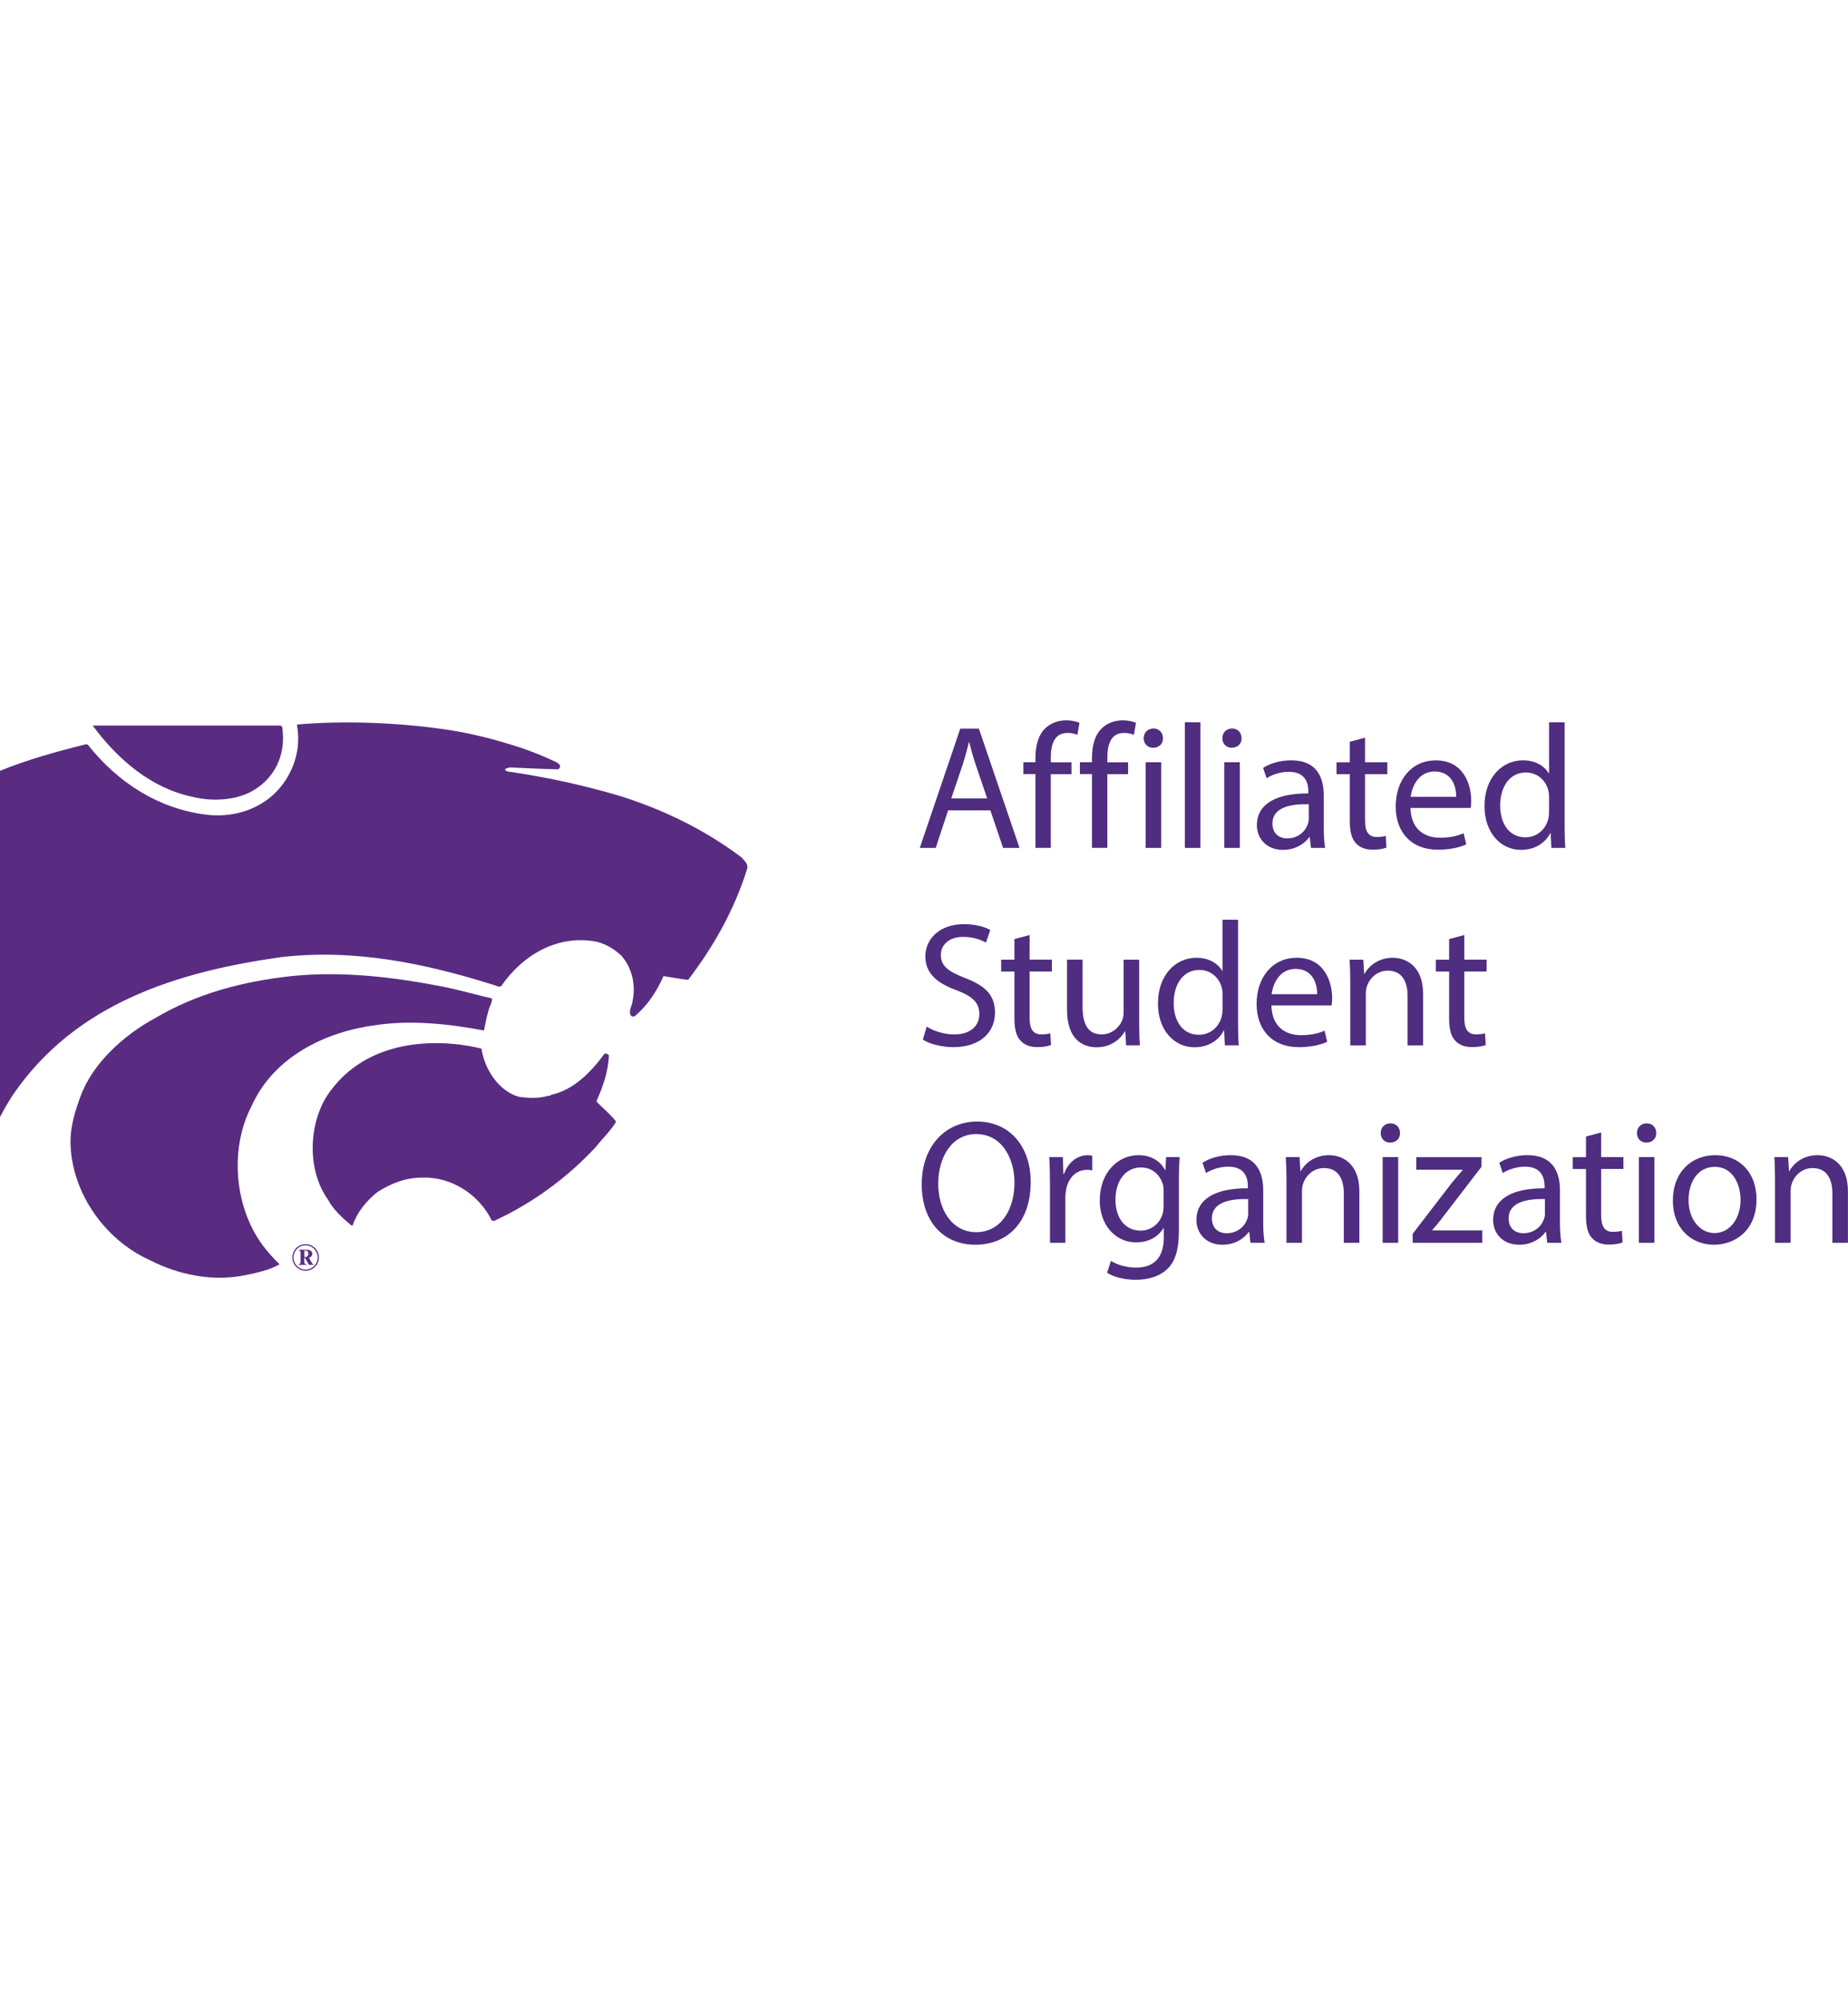
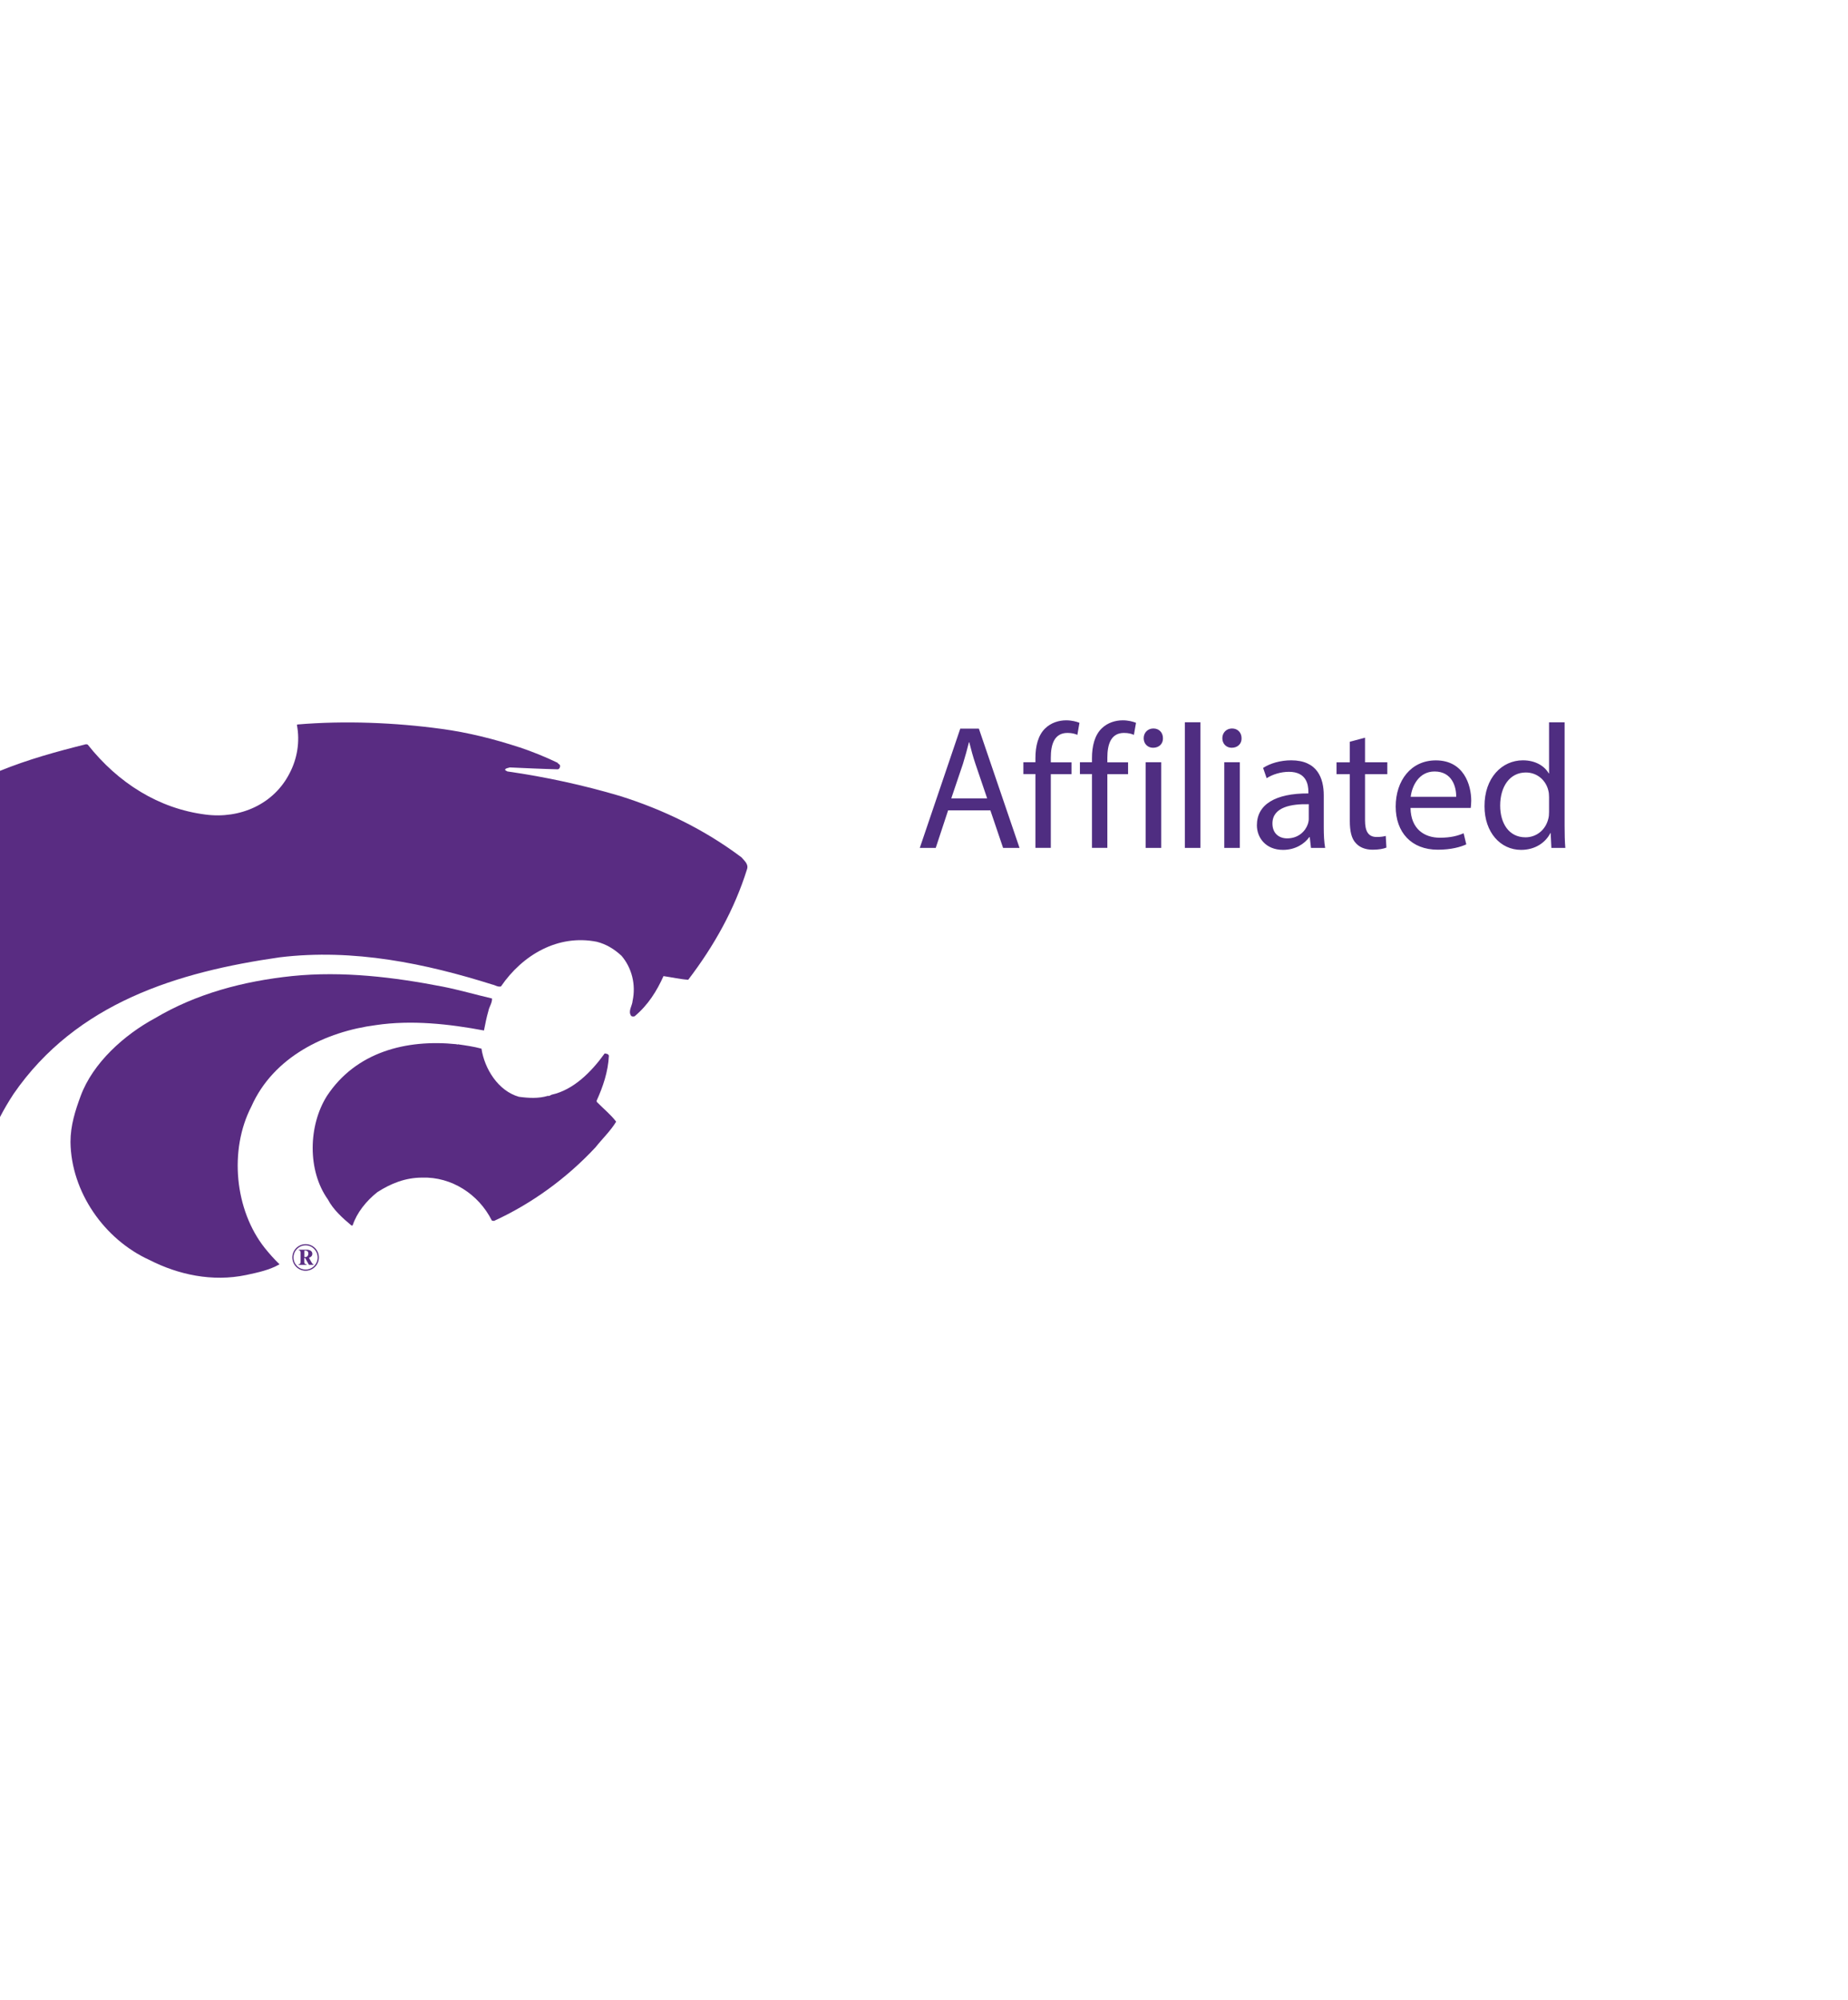
<svg xmlns="http://www.w3.org/2000/svg" id="a" viewBox="0 0 332.7 360">
  <defs>
    <style>
      .b {
        fill: #592c82;
      }

      .c {
        fill: #4f2d81;
      }
    </style>
  </defs>
-   <path class="c" d="M319.57,223.69h2.8v-9.27c0-.48.06-.96.19-1.31.48-1.56,1.91-2.87,3.76-2.87,2.64,0,3.57,2.07,3.57,4.56v8.89h2.8v-9.21c0-5.29-3.31-6.56-5.45-6.56-2.55,0-4.34,1.43-5.1,2.9h-.06l-.16-2.55h-2.48c.09,1.28.12,2.58.12,4.18v11.24ZM308.74,210.02c3.32,0,4.62,3.32,4.62,5.93,0,3.47-2.01,5.99-4.69,5.99s-4.68-2.55-4.68-5.93c0-2.93,1.44-5.99,4.75-5.99M308.81,207.92c-4.27,0-7.64,3.02-7.64,8.19,0,4.88,3.22,7.93,7.39,7.93,3.73,0,7.67-2.48,7.67-8.19,0-4.72-2.99-7.93-7.42-7.93M296.45,202.19c-1.02,0-1.75.76-1.75,1.75s.7,1.72,1.69,1.72c1.12,0,1.82-.77,1.79-1.72,0-.99-.67-1.75-1.72-1.75M297.85,208.27h-2.8v15.42h2.8v-15.42ZM285.53,204.58v3.7h-2.39v2.13h2.39v8.41c0,1.82.29,3.19,1.08,4.01.66.76,1.72,1.18,3.02,1.18,1.08,0,1.94-.16,2.49-.38l-.13-2.1c-.35.1-.89.19-1.63.19-1.56,0-2.1-1.08-2.1-3v-8.32h4.01v-2.13h-4.01v-4.43l-2.74.73ZM278.14,218.5c0,.29-.06.61-.16.89-.45,1.31-1.72,2.58-3.73,2.58-1.43,0-2.65-.86-2.65-2.68,0-3,3.47-3.54,6.54-3.47v2.68ZM281.1,223.69c-.19-1.05-.26-2.36-.26-3.7v-5.76c0-3.09-1.15-6.31-5.86-6.31-1.94,0-3.79.54-5.06,1.37l.63,1.85c1.09-.7,2.58-1.15,4.02-1.15,3.15,0,3.51,2.3,3.51,3.57v.32c-5.96-.03-9.27,2-9.27,5.73,0,2.23,1.59,4.43,4.71,4.43,2.2,0,3.86-1.08,4.72-2.29h.1l.22,1.94h2.55ZM254.34,223.69h12.52v-2.23h-9.01v-.06c.7-.79,1.34-1.56,1.97-2.42l6.88-8.95.03-1.75h-11.75v2.26h8.34v.06c-.7.83-1.34,1.56-2.01,2.39l-6.98,9.08v1.62ZM250.32,202.19c-1.02,0-1.75.76-1.75,1.75s.7,1.72,1.69,1.72c1.12,0,1.82-.77,1.79-1.72,0-.99-.67-1.75-1.72-1.75M251.72,208.27h-2.8v15.42h2.8v-15.42ZM231.6,223.69h2.8v-9.27c0-.48.06-.96.19-1.31.48-1.56,1.91-2.87,3.77-2.87,2.64,0,3.57,2.07,3.57,4.56v8.89h2.8v-9.21c0-5.29-3.31-6.56-5.45-6.56-2.55,0-4.34,1.43-5.1,2.9h-.06l-.16-2.55h-2.48c.09,1.28.13,2.58.13,4.18v11.24ZM224.72,218.5c0,.29-.06.61-.16.89-.45,1.31-1.72,2.58-3.73,2.58-1.44,0-2.65-.86-2.65-2.68,0-3,3.47-3.54,6.53-3.47v2.68ZM227.68,223.69c-.19-1.05-.26-2.36-.26-3.7v-5.76c0-3.09-1.14-6.31-5.86-6.31-1.95,0-3.8.54-5.07,1.37l.64,1.85c1.08-.7,2.58-1.15,4.02-1.15,3.16,0,3.51,2.3,3.51,3.57v.32c-5.96-.03-9.27,2-9.27,5.73,0,2.23,1.59,4.43,4.71,4.43,2.2,0,3.85-1.08,4.71-2.29h.1l.22,1.94h2.55ZM209.49,217.13c0,.48-.06,1.02-.22,1.5-.61,1.78-2.17,2.87-3.89,2.87-3.03,0-4.56-2.52-4.56-5.54,0-3.57,1.91-5.83,4.59-5.83,2.04,0,3.41,1.34,3.92,2.97.13.38.16.8.16,1.27v2.77ZM209.94,208.27l-.13,2.32h-.06c-.67-1.27-2.13-2.67-4.81-2.67-3.54,0-6.95,2.96-6.95,8.19,0,4.27,2.74,7.51,6.56,7.51,2.39,0,4.05-1.14,4.91-2.57h.06v1.72c0,3.89-2.1,5.39-4.98,5.39-1.91,0-3.5-.57-4.53-1.21l-.7,2.13c1.24.83,3.28,1.27,5.13,1.27,1.94,0,4.11-.45,5.61-1.85,1.5-1.34,2.19-3.51,2.19-7.04v-8.95c0-1.88.06-3.12.13-4.24h-2.45ZM189.03,223.69h2.77v-8.22c0-.48.06-.92.13-1.31.38-2.1,1.78-3.6,3.76-3.6.38,0,.67.03.95.1v-2.64c-.26-.06-.48-.1-.8-.1-1.88,0-3.57,1.31-4.27,3.37h-.13l-.09-3.02h-2.45c.09,1.43.13,3,.13,4.81v10.61ZM175.79,204.13c4.62,0,6.85,4.46,6.85,8.73,0,4.88-2.48,8.92-6.88,8.92s-6.85-4.11-6.85-8.7,2.29-8.96,6.88-8.96M175.91,201.87c-5.73,0-9.97,4.46-9.97,11.28s3.98,10.89,9.65,10.89,9.97-3.91,9.97-11.31c0-6.37-3.79-10.86-9.65-10.86" />
-   <path class="c" d="M260.89,169.04v3.7h-2.39v2.13h2.39v8.41c0,1.82.29,3.18,1.08,4.01.67.76,1.72,1.18,3.02,1.18,1.09,0,1.94-.16,2.49-.38l-.13-2.1c-.35.09-.89.19-1.62.19-1.56,0-2.11-1.08-2.11-3v-8.32h4.02v-2.13h-4.02v-4.43l-2.73.73ZM243.09,188.16h2.8v-9.27c0-.48.06-.96.19-1.31.48-1.56,1.91-2.87,3.76-2.87,2.65,0,3.57,2.07,3.57,4.56v8.89h2.8v-9.21c0-5.29-3.31-6.56-5.45-6.56-2.55,0-4.33,1.43-5.1,2.9h-.06l-.16-2.55h-2.48c.1,1.27.13,2.58.13,4.17v11.25ZM228.94,178.95c.22-1.95,1.47-4.56,4.3-4.56,3.15,0,3.92,2.78,3.89,4.56h-8.19ZM239.74,180.95c.04-.29.09-.73.09-1.3,0-2.84-1.34-7.26-6.37-7.26-4.49,0-7.23,3.66-7.23,8.31s2.83,7.78,7.58,7.78c2.45,0,4.14-.51,5.13-.96l-.48-2c-1.05.45-2.26.8-4.27.8-2.8,0-5.23-1.56-5.29-5.36h10.83ZM220.09,181.69c0,.45-.04.83-.13,1.21-.51,2.11-2.23,3.35-4.11,3.35-3.03,0-4.55-2.58-4.55-5.71,0-3.41,1.72-5.96,4.62-5.96,2.1,0,3.64,1.47,4.05,3.25.09.35.13.83.13,1.18v2.67ZM220.09,165.54v9.2h-.06c-.7-1.24-2.29-2.35-4.65-2.35-3.76,0-6.94,3.15-6.91,8.28,0,4.68,2.86,7.83,6.59,7.83,2.52,0,4.4-1.3,5.26-3.02h.06l.13,2.67h2.51c-.09-1.05-.13-2.62-.13-3.98v-18.63h-2.8ZM205.09,172.74h-2.8v9.46c0,.51-.09,1.02-.25,1.43-.51,1.24-1.82,2.55-3.7,2.55-2.55,0-3.44-1.98-3.44-4.91v-8.54h-2.8v9.02c0,5.41,2.9,6.75,5.32,6.75,2.74,0,4.37-1.62,5.1-2.86h.06l.16,2.51h2.48c-.09-1.21-.13-2.61-.13-4.2v-11.21ZM182.63,169.04v3.7h-2.39v2.13h2.39v8.41c0,1.82.29,3.18,1.08,4.01.67.76,1.72,1.18,3.02,1.18,1.09,0,1.94-.16,2.49-.38l-.13-2.1c-.35.09-.89.19-1.62.19-1.56,0-2.11-1.08-2.11-3v-8.32h4.02v-2.13h-4.02v-4.43l-2.73.73ZM166.13,187.11c1.14.77,3.41,1.37,5.48,1.37,5.07,0,7.52-2.87,7.52-6.18s-1.84-4.91-5.48-6.31c-2.97-1.15-4.27-2.14-4.27-4.14,0-1.47,1.12-3.22,4.05-3.22,1.94,0,3.38.64,4.08,1.02l.77-2.26c-.96-.54-2.55-1.05-4.75-1.05-4.17,0-6.94,2.48-6.94,5.83,0,3.02,2.16,4.84,5.67,6.08,2.9,1.12,4.05,2.26,4.05,4.27,0,2.17-1.66,3.67-4.5,3.67-1.91,0-3.73-.64-4.97-1.4l-.7,2.32Z" />
  <path class="c" d="M278.88,146.15c0,.45-.03.83-.13,1.21-.51,2.11-2.23,3.35-4.11,3.35-3.03,0-4.56-2.58-4.56-5.71,0-3.41,1.72-5.96,4.62-5.96,2.1,0,3.63,1.46,4.05,3.25.1.35.13.83.13,1.18v2.67ZM278.88,130v9.2h-.06c-.7-1.24-2.29-2.35-4.65-2.35-3.76,0-6.94,3.15-6.91,8.28,0,4.68,2.86,7.84,6.59,7.84,2.52,0,4.4-1.31,5.26-3.02h.06l.13,2.67h2.51c-.1-1.05-.13-2.61-.13-3.98v-18.63h-2.8ZM253.97,143.42c.23-1.95,1.47-4.56,4.3-4.56,3.16,0,3.92,2.78,3.89,4.56h-8.19ZM264.78,145.42c.03-.29.09-.73.09-1.3,0-2.84-1.34-7.26-6.37-7.26-4.49,0-7.23,3.66-7.23,8.31s2.83,7.77,7.58,7.77c2.45,0,4.14-.51,5.13-.96l-.48-2c-1.04.44-2.26.8-4.27.8-2.8,0-5.23-1.56-5.29-5.36h10.83ZM243.01,133.51v3.7h-2.39v2.13h2.39v8.41c0,1.82.29,3.19,1.09,4.01.67.76,1.72,1.18,3.02,1.18,1.08,0,1.94-.16,2.48-.38l-.12-2.1c-.35.1-.89.19-1.63.19-1.56,0-2.1-1.09-2.1-3v-8.31h4.01v-2.13h-4.01v-4.43l-2.74.73ZM235.62,147.43c0,.29-.07.61-.16.89-.45,1.31-1.72,2.58-3.73,2.58-1.43,0-2.65-.86-2.65-2.68,0-3,3.48-3.54,6.54-3.47v2.68ZM238.57,152.62c-.19-1.05-.25-2.36-.25-3.7v-5.76c0-3.09-1.15-6.31-5.86-6.31-1.94,0-3.79.54-5.06,1.37l.64,1.85c1.08-.7,2.58-1.15,4.01-1.15,3.15,0,3.5,2.3,3.5,3.57v.32c-5.96-.03-9.27,2-9.27,5.73,0,2.23,1.59,4.43,4.71,4.43,2.2,0,3.86-1.08,4.72-2.29h.09l.22,1.94h2.55ZM221.81,131.12c-1.02,0-1.75.76-1.75,1.75s.7,1.72,1.68,1.72c1.12,0,1.82-.76,1.78-1.72,0-.99-.67-1.75-1.72-1.75M223.21,137.2h-2.8v15.42h2.8v-15.42ZM213.31,152.62h2.8v-22.62h-2.8v22.62ZM207.65,131.12c-1.02,0-1.75.76-1.75,1.75s.7,1.72,1.69,1.72c1.12,0,1.81-.76,1.78-1.72,0-.99-.67-1.75-1.72-1.75M209.05,137.2h-2.8v15.42h2.8v-15.42ZM199.36,152.62v-13.28h3.73v-2.13h-3.73v-.83c0-2.36.61-4.46,3-4.46.79,0,1.37.16,1.78.35l.38-2.17c-.54-.22-1.4-.45-2.39-.45-1.31,0-2.71.42-3.76,1.43-1.3,1.24-1.78,3.22-1.78,5.39v.73h-2.17v2.13h2.17v13.28h2.77ZM189.18,152.62v-13.28h3.73v-2.13h-3.73v-.83c0-2.36.61-4.46,3-4.46.79,0,1.37.16,1.78.35l.38-2.17c-.54-.22-1.4-.45-2.39-.45-1.3,0-2.71.42-3.76,1.43-1.3,1.24-1.78,3.22-1.78,5.39v.73h-2.17v2.13h2.17v13.28h2.77ZM171.26,143.7l2.1-6.21c.41-1.31.76-2.62,1.08-3.89h.06c.32,1.24.64,2.52,1.12,3.92l2.1,6.18h-6.46ZM178.3,145.86l2.29,6.76h2.96l-7.32-21.47h-3.35l-7.29,21.47h2.87l2.23-6.76h7.61Z" />
  <path class="b" d="M93.48,134.49c2.34.79,4.66,1.72,6.9,2.8.14.27.48.27.45.59,0,.28-.14.55-.41.59-2.9-.07-5.76-.21-8.66-.34-.28.14-.62.07-.83.38.04.24.28.21.41.34,6.97,1,13.73,2.48,20.28,4.42,7.79,2.45,15.14,6,21.87,11.04.51.62,1.31,1.21,1,2.14-2.24,7.18-5.9,13.76-10.59,19.9-1.48-.1-2.97-.45-4.45-.66-1.17,2.62-2.76,5.21-5.21,7.24-.21.04-.48.07-.62-.1-.59-.83.21-1.79.27-2.69.62-2.93-.14-5.93-2-8.11-1.34-1.24-2.79-2.1-4.45-2.52-6.97-1.38-13.35,2.34-17.25,8.04-.59.14-1.03-.24-1.55-.34-11.94-3.76-24.97-6.52-38.29-4.9-18.28,2.62-36.56,8.14-47.91,24.59-.9,1.38-1.72,2.76-2.45,4.18v-62.33c5-2.04,10.21-3.48,15.52-4.8l.28.07c5.52,6.97,12.83,11.52,21.18,12.59,6.24.83,12.38-1.86,15.21-7.52,1.31-2.52,1.86-5.59,1.27-8.62l.11-.07c8.52-.72,17.62-.34,25.9.79,4.83.65,9.49,1.83,14.01,3.31" />
-   <path class="b" d="M50.5,130.6c.52.17.31.83.41,1.28.34,4.14-1.42,7.9-4.9,10.14-3.14,2.07-7.73,2.34-11.42,1.38-7.24-1.49-13.35-6.62-17.9-12.8h33.8Z" />
  <path class="b" d="M88.58,179.72c.04.83-.52,1.48-.66,2.28-.34,1.14-.55,2.31-.79,3.48-6.24-1.17-13-1.93-19.46-.97-9.04,1.17-18.45,5.69-22.42,14.66-4.04,7.83-3,18.63,2.42,25.46.86,1.07,1.69,2,2.65,2.93-1.79,1.04-3.9,1.48-6,1.93-6.11,1.28-12.25-.07-17.38-2.69-8.21-3.72-14.14-12.31-14.25-21.25,0-2.97.86-5.66,1.83-8.28,2.21-5.97,7.83-11,13.38-14,7.45-4.42,15.87-6.66,24.7-7.59,9.14-.93,18.39.21,27.08,1.9,3,.59,5.93,1.45,8.9,2.14" />
  <path class="b" d="M82.3,188.03l.1-.07c1.45.21,2.9.41,4.28.79.55,3.62,3,7.59,6.73,8.66,1.76.24,3.55.34,5.24-.17.24.1.45-.14.69-.21,3.9-.86,7.11-4.07,9.52-7.42.31.04.66.07.76.41-.14,2.9-1.07,5.59-2.21,8.11l.04.21c1.21,1.24,2.45,2.21,3.48,3.55-1,1.66-2.52,3.1-3.72,4.62-5.28,5.66-11.56,10.17-18.28,13.25l-.38-.07c-2.38-4.76-7.28-7.9-12.55-7.73-3.04,0-5.66,1.07-8.07,2.62-2,1.59-3.69,3.69-4.45,6h-.21c-1.65-1.38-3.31-2.9-4.24-4.69-3.72-5.21-3.52-13.32-.17-18.63,5.21-7.9,14.25-10.25,23.35-9.31l.1.07Z" />
  <path class="b" d="M54.11,225.58c0-.29,0-.52-.3-.52v-.12h1.39c.58,0,1.03.24,1.03.73,0,.37-.26.62-.61.71l.42.76c.08.14.21.4.39.4v.12h-.81l-.69-1.24h-.15v.59c0,.36,0,.53.4.53v.12h-1.42v-.12c.35,0,.35-.17.35-.53v-1.42ZM54.78,226.24s.12.02.19.02c.34,0,.54-.29.54-.61,0-.25-.08-.56-.56-.56h-.16v1.16ZM55.02,228.72c-1.32,0-2.39-1.07-2.39-2.39s1.07-2.39,2.39-2.39,2.39,1.07,2.39,2.39-1.07,2.39-2.39,2.39M55.02,224.15c-1.2,0-2.18.98-2.18,2.18s.98,2.18,2.18,2.18,2.17-.98,2.17-2.18-.97-2.18-2.17-2.18" />
</svg>